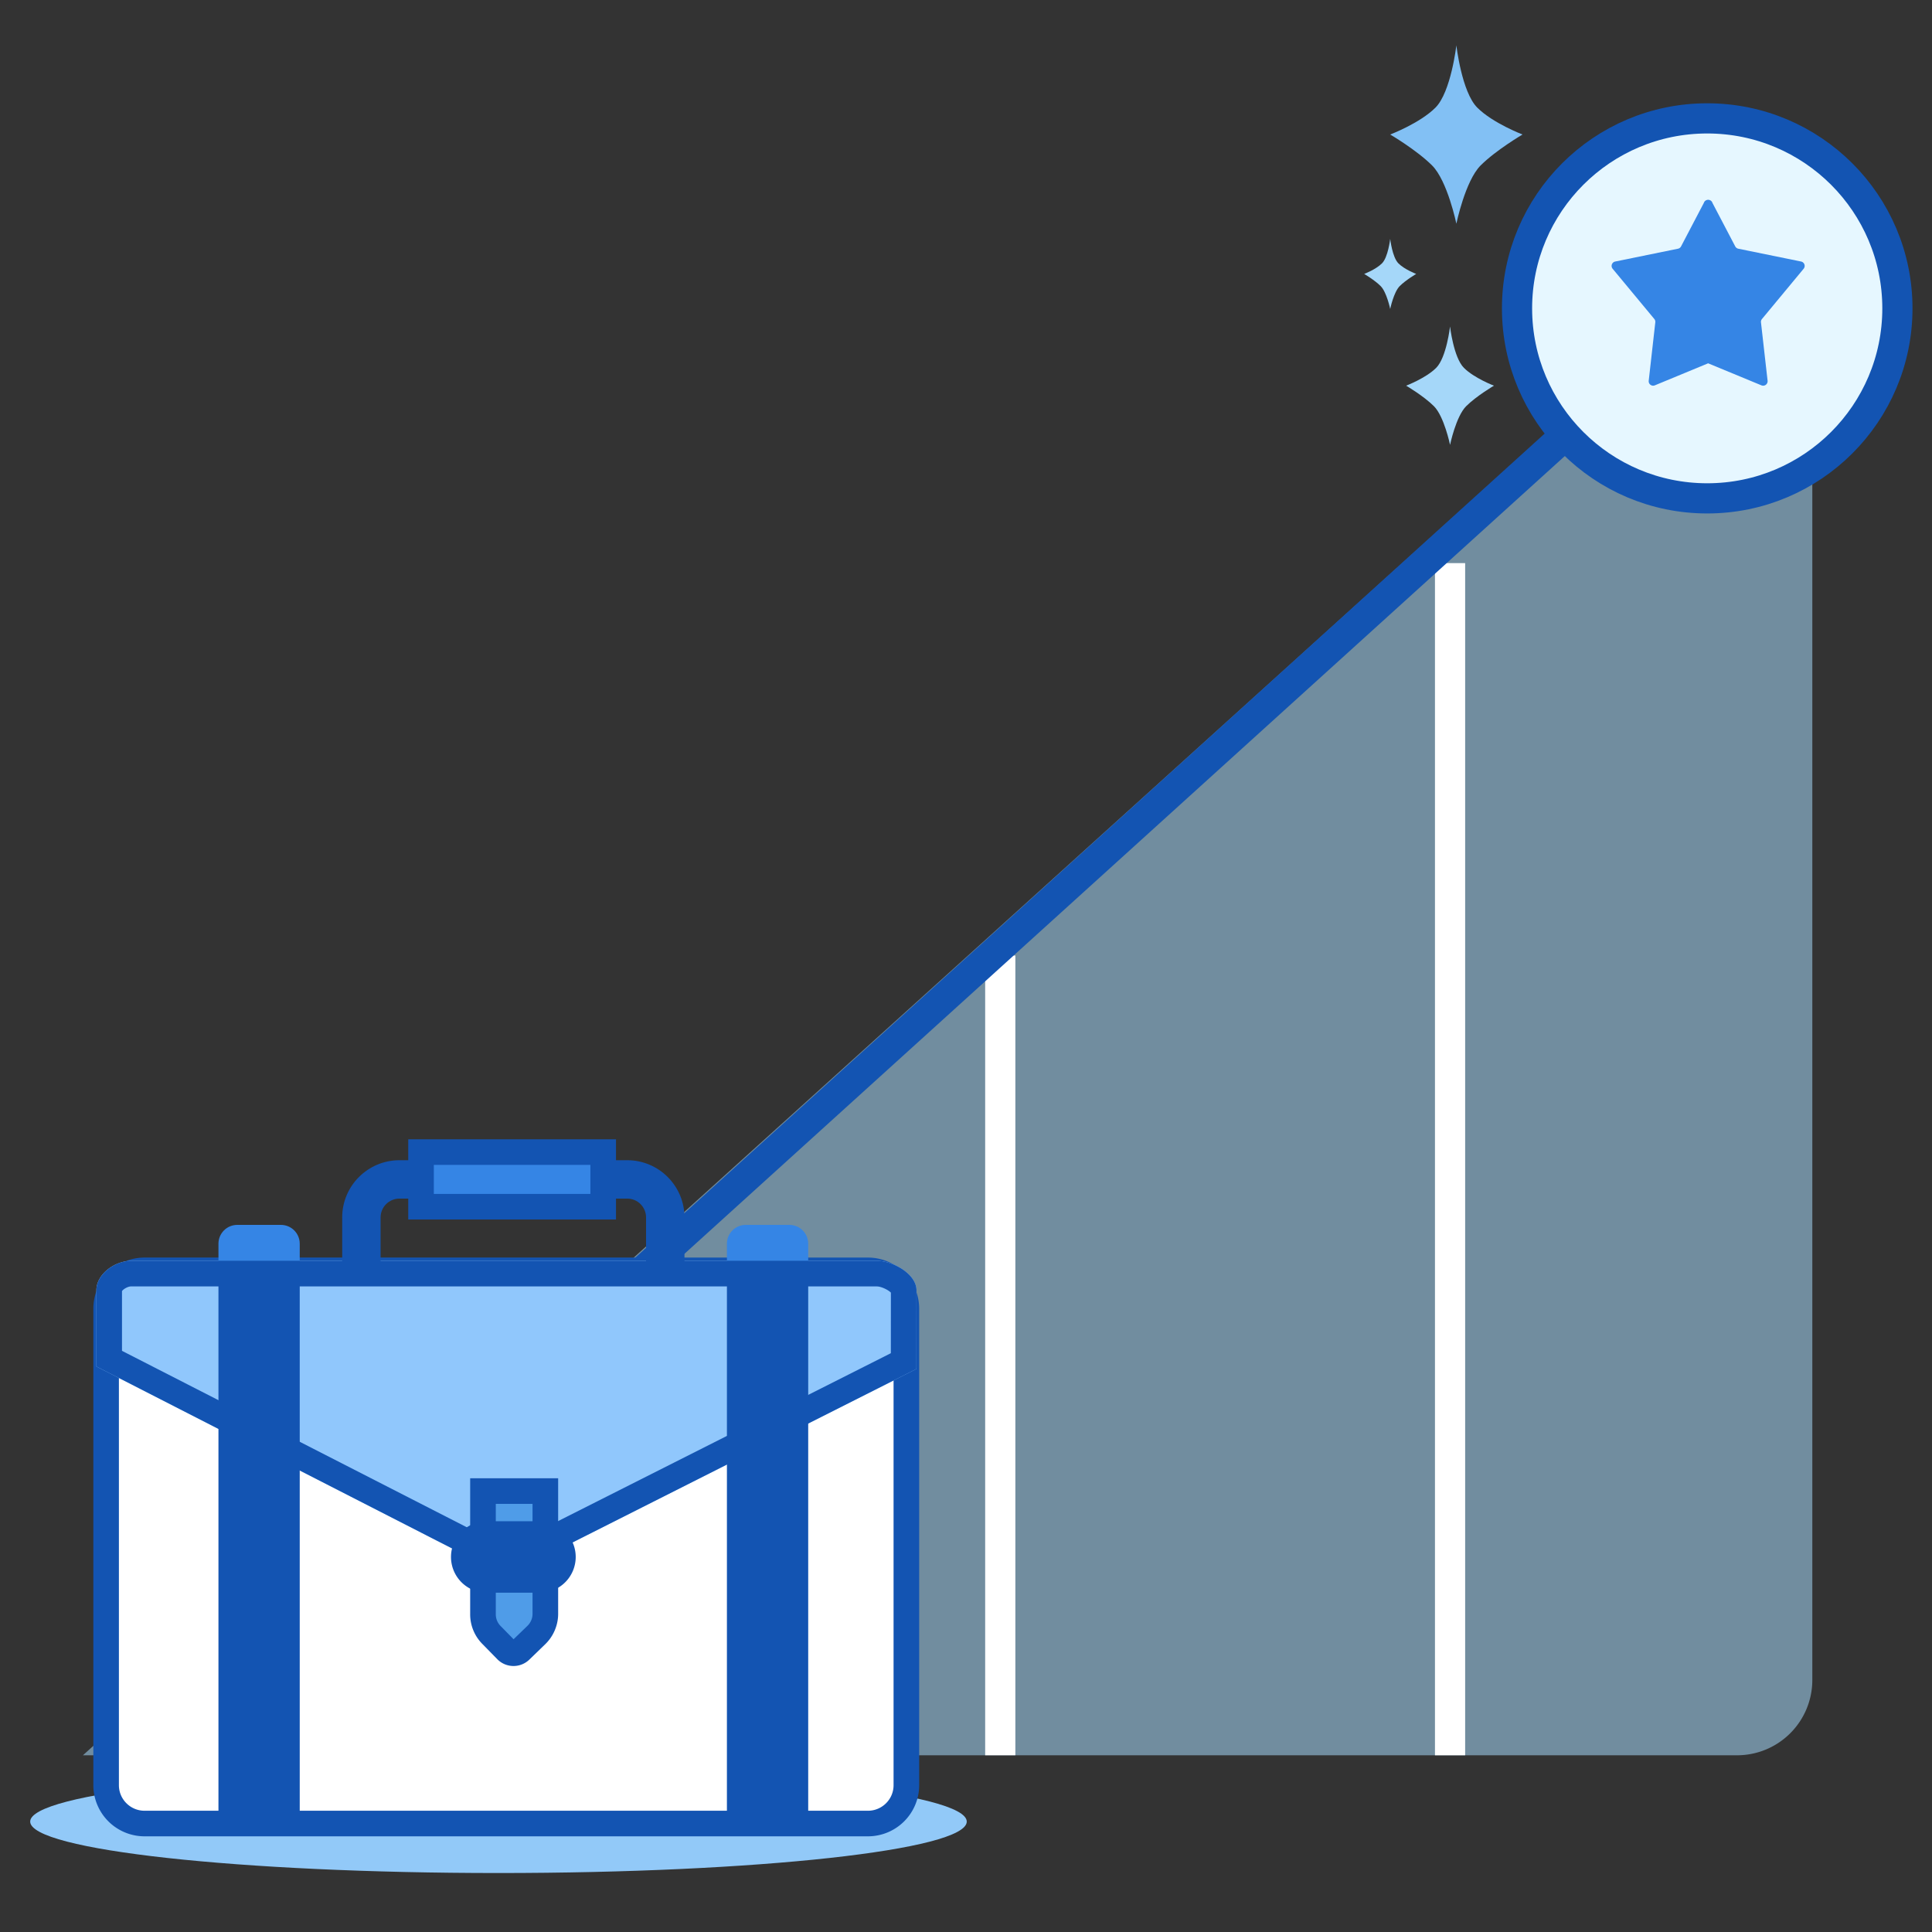
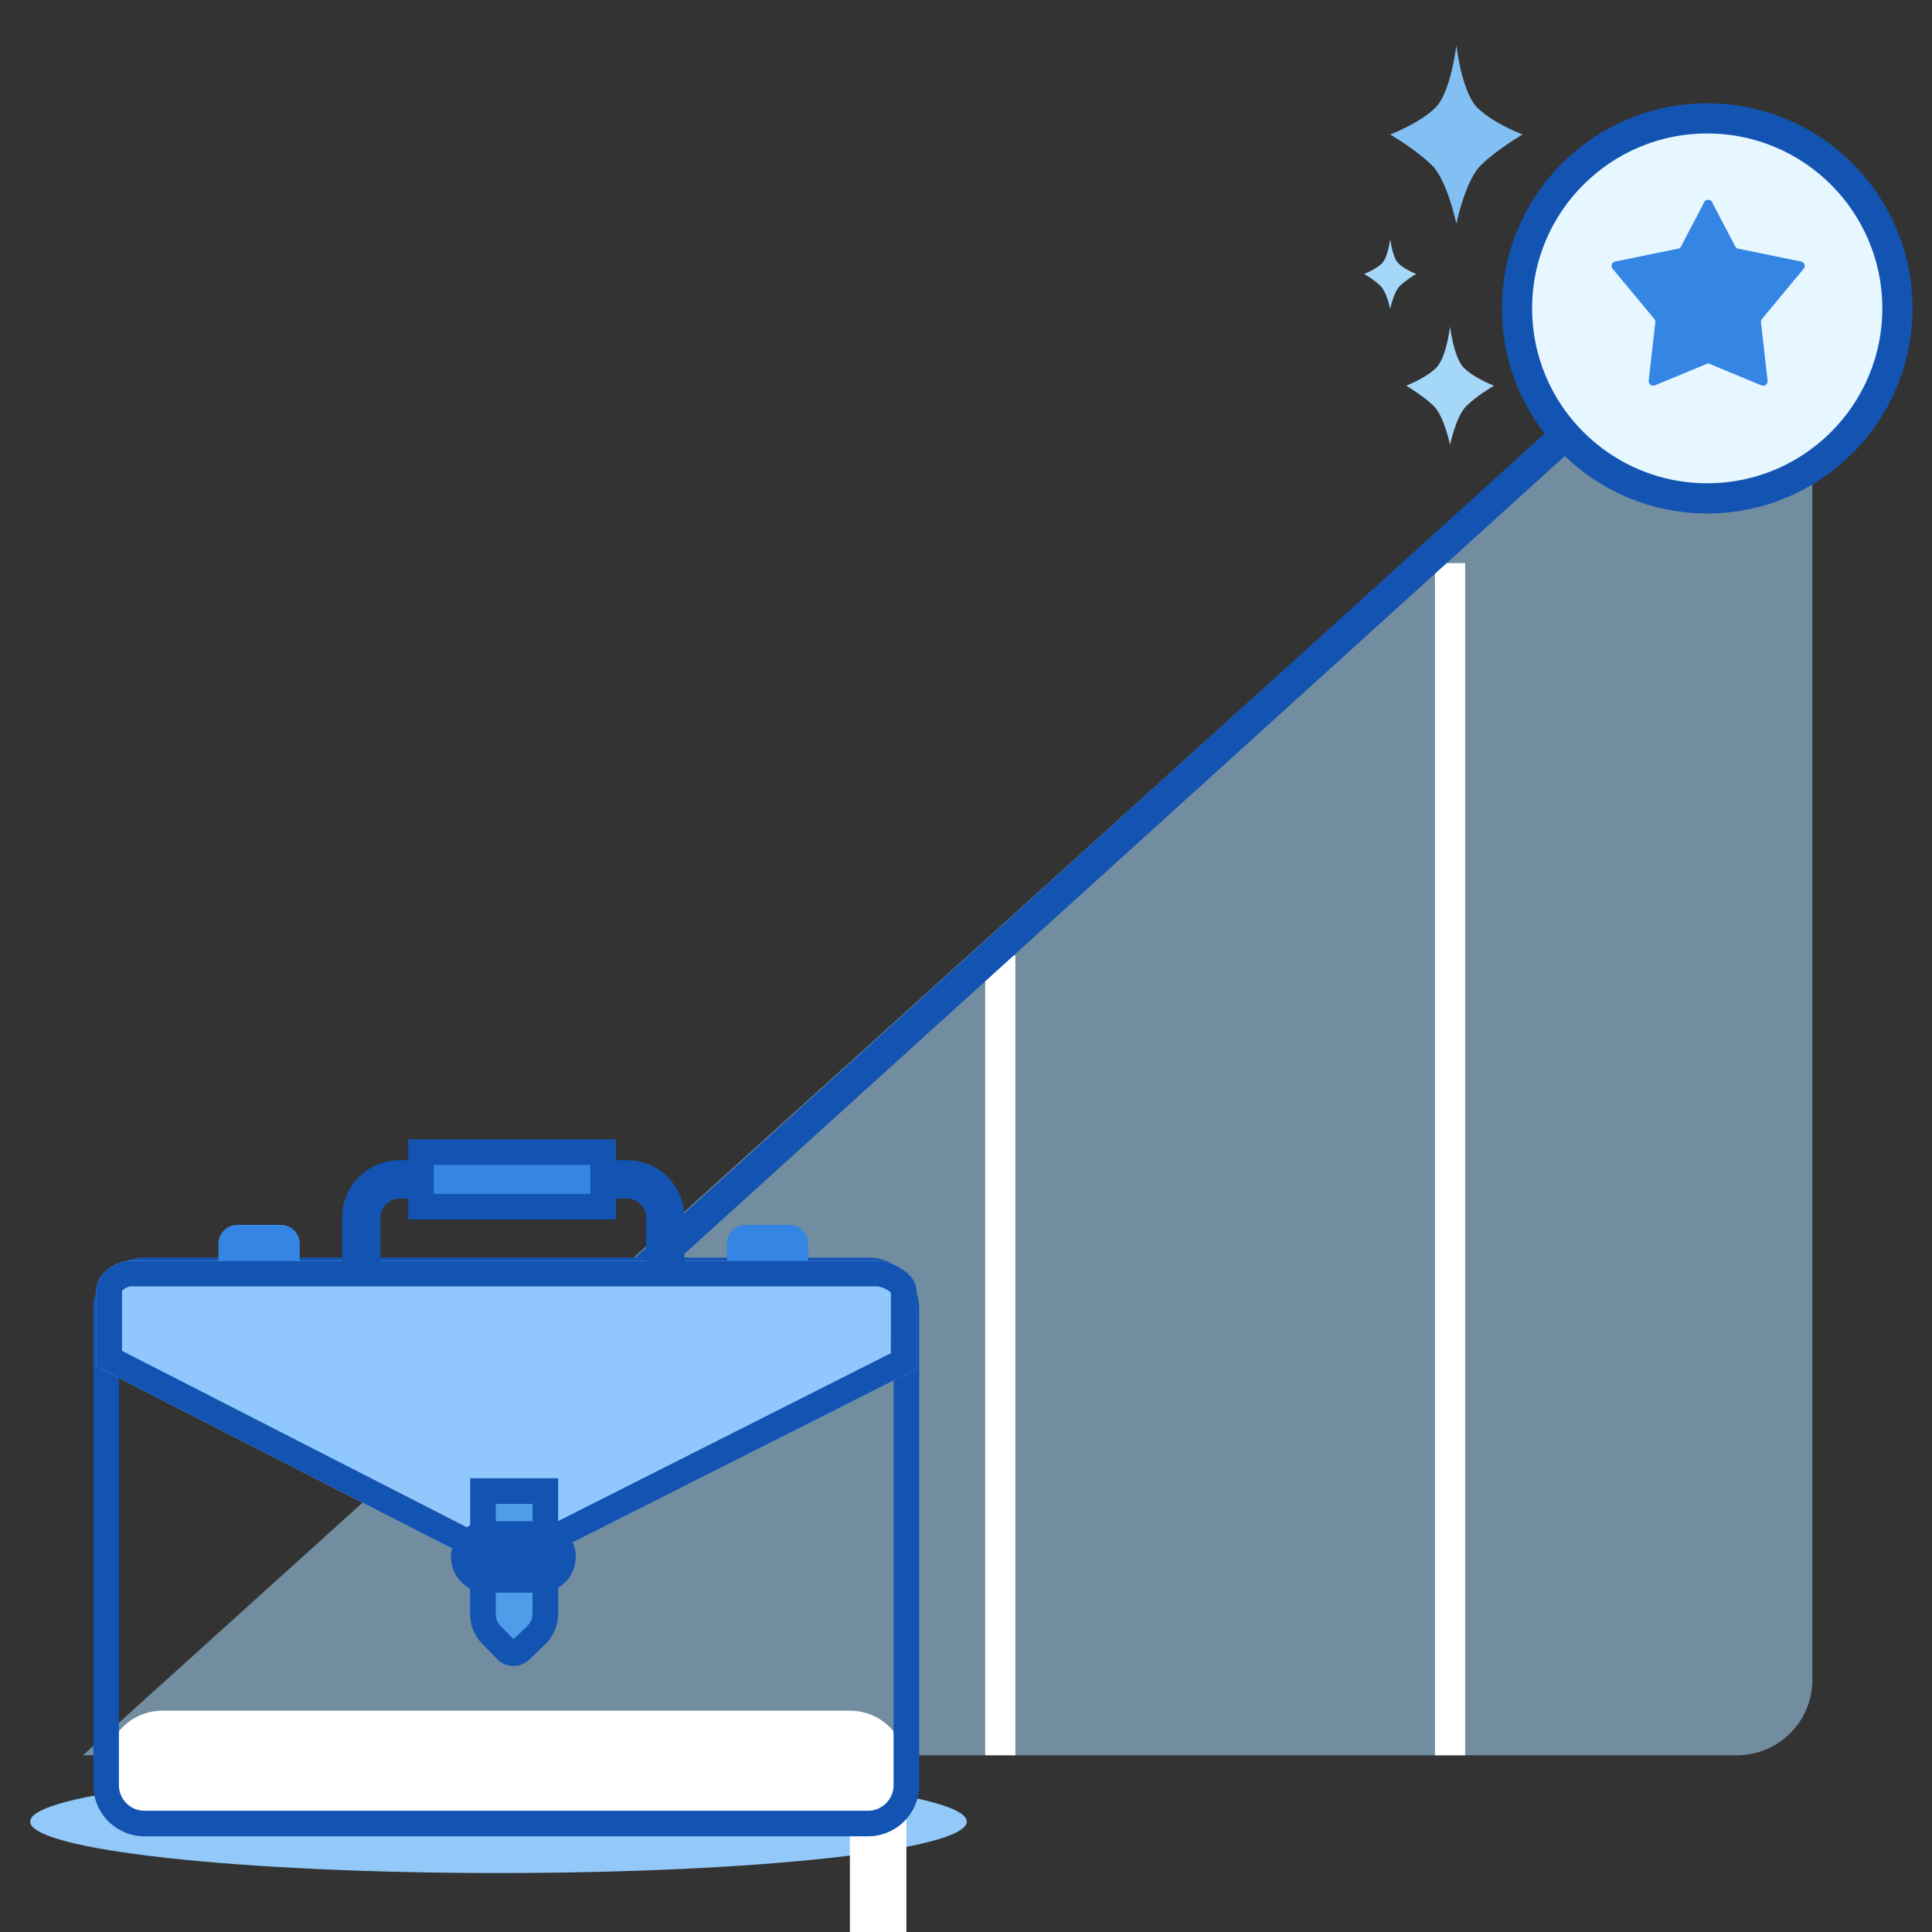
<svg xmlns="http://www.w3.org/2000/svg" xmlns:xlink="http://www.w3.org/1999/xlink" width="128" height="128" viewBox="0 0 128 128">
  <rect x="0" y="0" width="128" height="128" fill="#333333" stroke="none" />
  <title>ic-jenjang karir</title>
  <defs>
    <path id="a" d="M0 121.093h124.956V0H0z" />
  </defs>
  <g transform="translate(2 3)" fill="none" fill-rule="evenodd">
    <path d="M62.05 117.685c0 1.883-13.89 3.408-31.025 3.408C13.89 121.093 0 119.568 0 117.685s13.89-3.409 31.025-3.409c17.135 0 31.025 1.526 31.025 3.409z" fill="#92C9F8" />
    <path d="M3.493 113.292L118.071 9.765v98.542a4.988 4.988 0 0 1-4.99 4.985H3.493z" fill="#A5D7F9" opacity=".547" />
    <path d="M64.27 60.304v52.987M94.07 34.308v78.984" stroke="#FFF" stroke-width="2" />
    <path d="M94.07 26.474s.39-1.885 1.067-2.562c.68-.678 1.842-1.36 1.842-1.36s-1.304-.495-1.99-1.18c-.685-.684-.92-2.74-.92-2.74s-.234 2.056-.919 2.74c-.686.685-1.99 1.18-1.99 1.18s1.163.682 1.842 1.36c.677.677 1.068 2.562 1.068 2.562M90.104 17.471s.23-1.116.632-1.518c.402-.4 1.09-.805 1.09-.805s-.772-.292-1.177-.699c-.407-.405-.545-1.622-.545-1.622s-.139 1.217-.545 1.622c-.406.407-1.178.7-1.178.7s.689.403 1.09.804c.402.402.633 1.518.633 1.518" fill="#A5D7F9" />
    <path d="M94.488 11.821S93.9 8.98 92.878 7.96c-1.022-1.02-2.774-2.048-2.774-2.048s1.965-.748 2.998-1.78C94.135 3.1 94.488 0 94.488 0s.353 3.1 1.386 4.131c1.033 1.032 2.998 1.78 2.998 1.78s-1.752 1.028-2.775 2.048c-1.021 1.02-1.609 3.862-1.609 3.862" fill="#82C0F4" />
    <path d="M33.253 87.866l80.777-73.198" fill="#E6F7FF" />
    <path d="M33.253 87.866l80.777-73.198" stroke="#1354B2" stroke-width="2" />
    <path d="M123.708 17.43c0 6.952-5.641 12.588-12.601 12.588-6.959 0-12.6-5.636-12.6-12.587s5.641-12.588 12.6-12.588c6.96 0 12.601 5.637 12.601 12.588" fill="#E6F7FF" />
    <path d="M123.708 17.43c0 6.952-5.641 12.588-12.601 12.588-6.959 0-12.6-5.636-12.6-12.587s5.641-12.588 12.6-12.588c6.96 0 12.601 5.637 12.601 12.588z" stroke="#1354B2" stroke-width="2" />
-     <path d="M54.308 117.814H8.773a3.74 3.74 0 0 1-3.743-3.739V84.903a3.74 3.74 0 0 1 3.743-3.738h45.535a3.74 3.74 0 0 1 3.742 3.738v29.172a3.74 3.74 0 0 1-3.742 3.739" fill="#FFF" />
+     <path d="M54.308 117.814H8.773a3.74 3.74 0 0 1-3.743-3.739a3.74 3.74 0 0 1 3.743-3.738h45.535a3.74 3.74 0 0 1 3.742 3.738v29.172a3.74 3.74 0 0 1-3.742 3.739" fill="#FFF" />
    <path d="M7.575 82.012c-.936 0-1.697.76-1.697 1.695v31.566c0 .934.761 1.693 1.697 1.693h47.93c.935 0 1.696-.759 1.696-1.693V83.707c0-.935-.76-1.695-1.695-1.695H7.575zm47.93 36.649H7.576a3.394 3.394 0 0 1-3.392-3.388V83.707c0-1.87 1.52-3.39 3.392-3.39h47.93a3.394 3.394 0 0 1 3.393 3.39v31.566a3.394 3.394 0 0 1-3.392 3.388z" fill="#1354B2" />
    <path d="M4.386 82.49v5.043l24.749 12.662a5.229 5.229 0 0 0 4.81 0l24.771-12.5.004-5.204c.001-1.08-1.545-1.957-2.626-1.957H6.69c-1.081 0-2.304.876-2.304 1.955" fill="#90C7FC" />
    <path d="M56.094 80.534H6.689c-1.08 0-2.302.875-2.302 1.956v5.043l24.748 12.661a5.226 5.226 0 0 0 4.81.001l24.771-12.499.004-5.205c.001-1.08-1.544-1.957-2.626-1.957m0 1.695c.287 0 .757.23.93.41l-.003 4.014-23.857 12.038a3.54 3.54 0 0 1-1.623.396 3.542 3.542 0 0 1-1.633-.4L6.082 86.496v-3.956c.081-.126.38-.312.607-.312h49.405" fill="#1354B2" />
    <path d="M43.348 81.165h-2.545v-3.508c0-.688-.558-1.247-1.247-1.247H24.465c-.69 0-1.25.56-1.25 1.247v3.508h-2.544v-3.508c0-2.09 1.701-3.79 3.794-3.79h15.09c2.092 0 3.793 1.7 3.793 3.79v3.508z" fill="#1354B2" />
    <path d="M17.858 80.534h-5.385v-1.136c0-.688.559-1.246 1.247-1.246h2.89c.69 0 1.248.558 1.248 1.246v1.136z" fill="#3585E5" />
    <mask id="b" fill="#fff">
      <use xlink:href="#a" />
    </mask>
-     <path fill="#1354B2" mask="url(#b)" d="M12.473 117.813h5.385V80.534h-5.385z" />
    <path d="M51.547 80.534H46.16v-1.136c0-.688.559-1.246 1.248-1.246h2.89c.689 0 1.248.558 1.248 1.246v1.136z" fill="#3585E5" mask="url(#b)" />
-     <path fill="#1354B2" mask="url(#b)" d="M46.16 117.813h5.386V80.534h-5.385z" />
    <path fill="#3585E5" mask="url(#b)" d="M25.894 76.948h12.068V73.33H25.894z" />
    <path d="M26.742 76.1h10.373v-1.924H26.742V76.1zm-1.695 1.695h13.765v-5.313H25.047v5.313z" fill="#1354B2" mask="url(#b)" />
    <path d="M33.534 105.324l-1.058 1.023a.655.655 0 0 1-.92-.011l-.999-1.018a1.954 1.954 0 0 1-.558-1.369v-8.162h4.131v8.132c0 .53-.215 1.036-.596 1.405" fill="#4F9CE8" mask="url(#b)" />
    <path d="M30.847 96.635v7.315c0 .291.112.567.317.775l.862.879.92-.889a1.11 1.11 0 0 0 .336-.796v-7.284h-2.435zm1.175 10.742c-.39 0-.78-.151-1.073-.449l-.997-1.018a2.783 2.783 0 0 1-.802-1.96v-9.01h5.829v8.979c0 .755-.312 1.489-.855 2.014l-1.058 1.024c-.29.279-.667.42-1.044.42z" fill="#1354B2" mask="url(#b)" />
    <path d="M33.772 102.521h-3.525a2.367 2.367 0 0 1 0-4.734h3.525c1.308 0 2.37 1.06 2.37 2.367a2.369 2.369 0 0 1-2.37 2.367" fill="#1354B2" mask="url(#b)" />
    <path fill="#1354B2" mask="url(#b)" d="M29.4 101.26h4.934v-2.567H29.4z" />
    <path d="M117.496 14.805a.296.296 0 0 0-.168-.478l-4.163-.85a.3.3 0 0 1-.202-.154l-1.51-2.882a.28.28 0 0 0-.16-.177l-.028-.011a.23.23 0 0 0-.052-.013.248.248 0 0 0-.088 0 .247.247 0 0 0-.052.013c-.01.004-.019.006-.028.011a.283.283 0 0 0-.16.177l-1.51 2.882a.298.298 0 0 1-.202.154l-4.163.85a.296.296 0 0 0-.169.478l2.761 3.329a.293.293 0 0 1 .066.222l-.436 3.868a.295.295 0 0 0 .406.306l3.53-1.46 3.531 1.46a.296.296 0 0 0 .408-.306l-.438-3.868a.298.298 0 0 1 .067-.222l2.76-3.329z" fill="#3585E5" mask="url(#b)" />
  </g>
</svg>